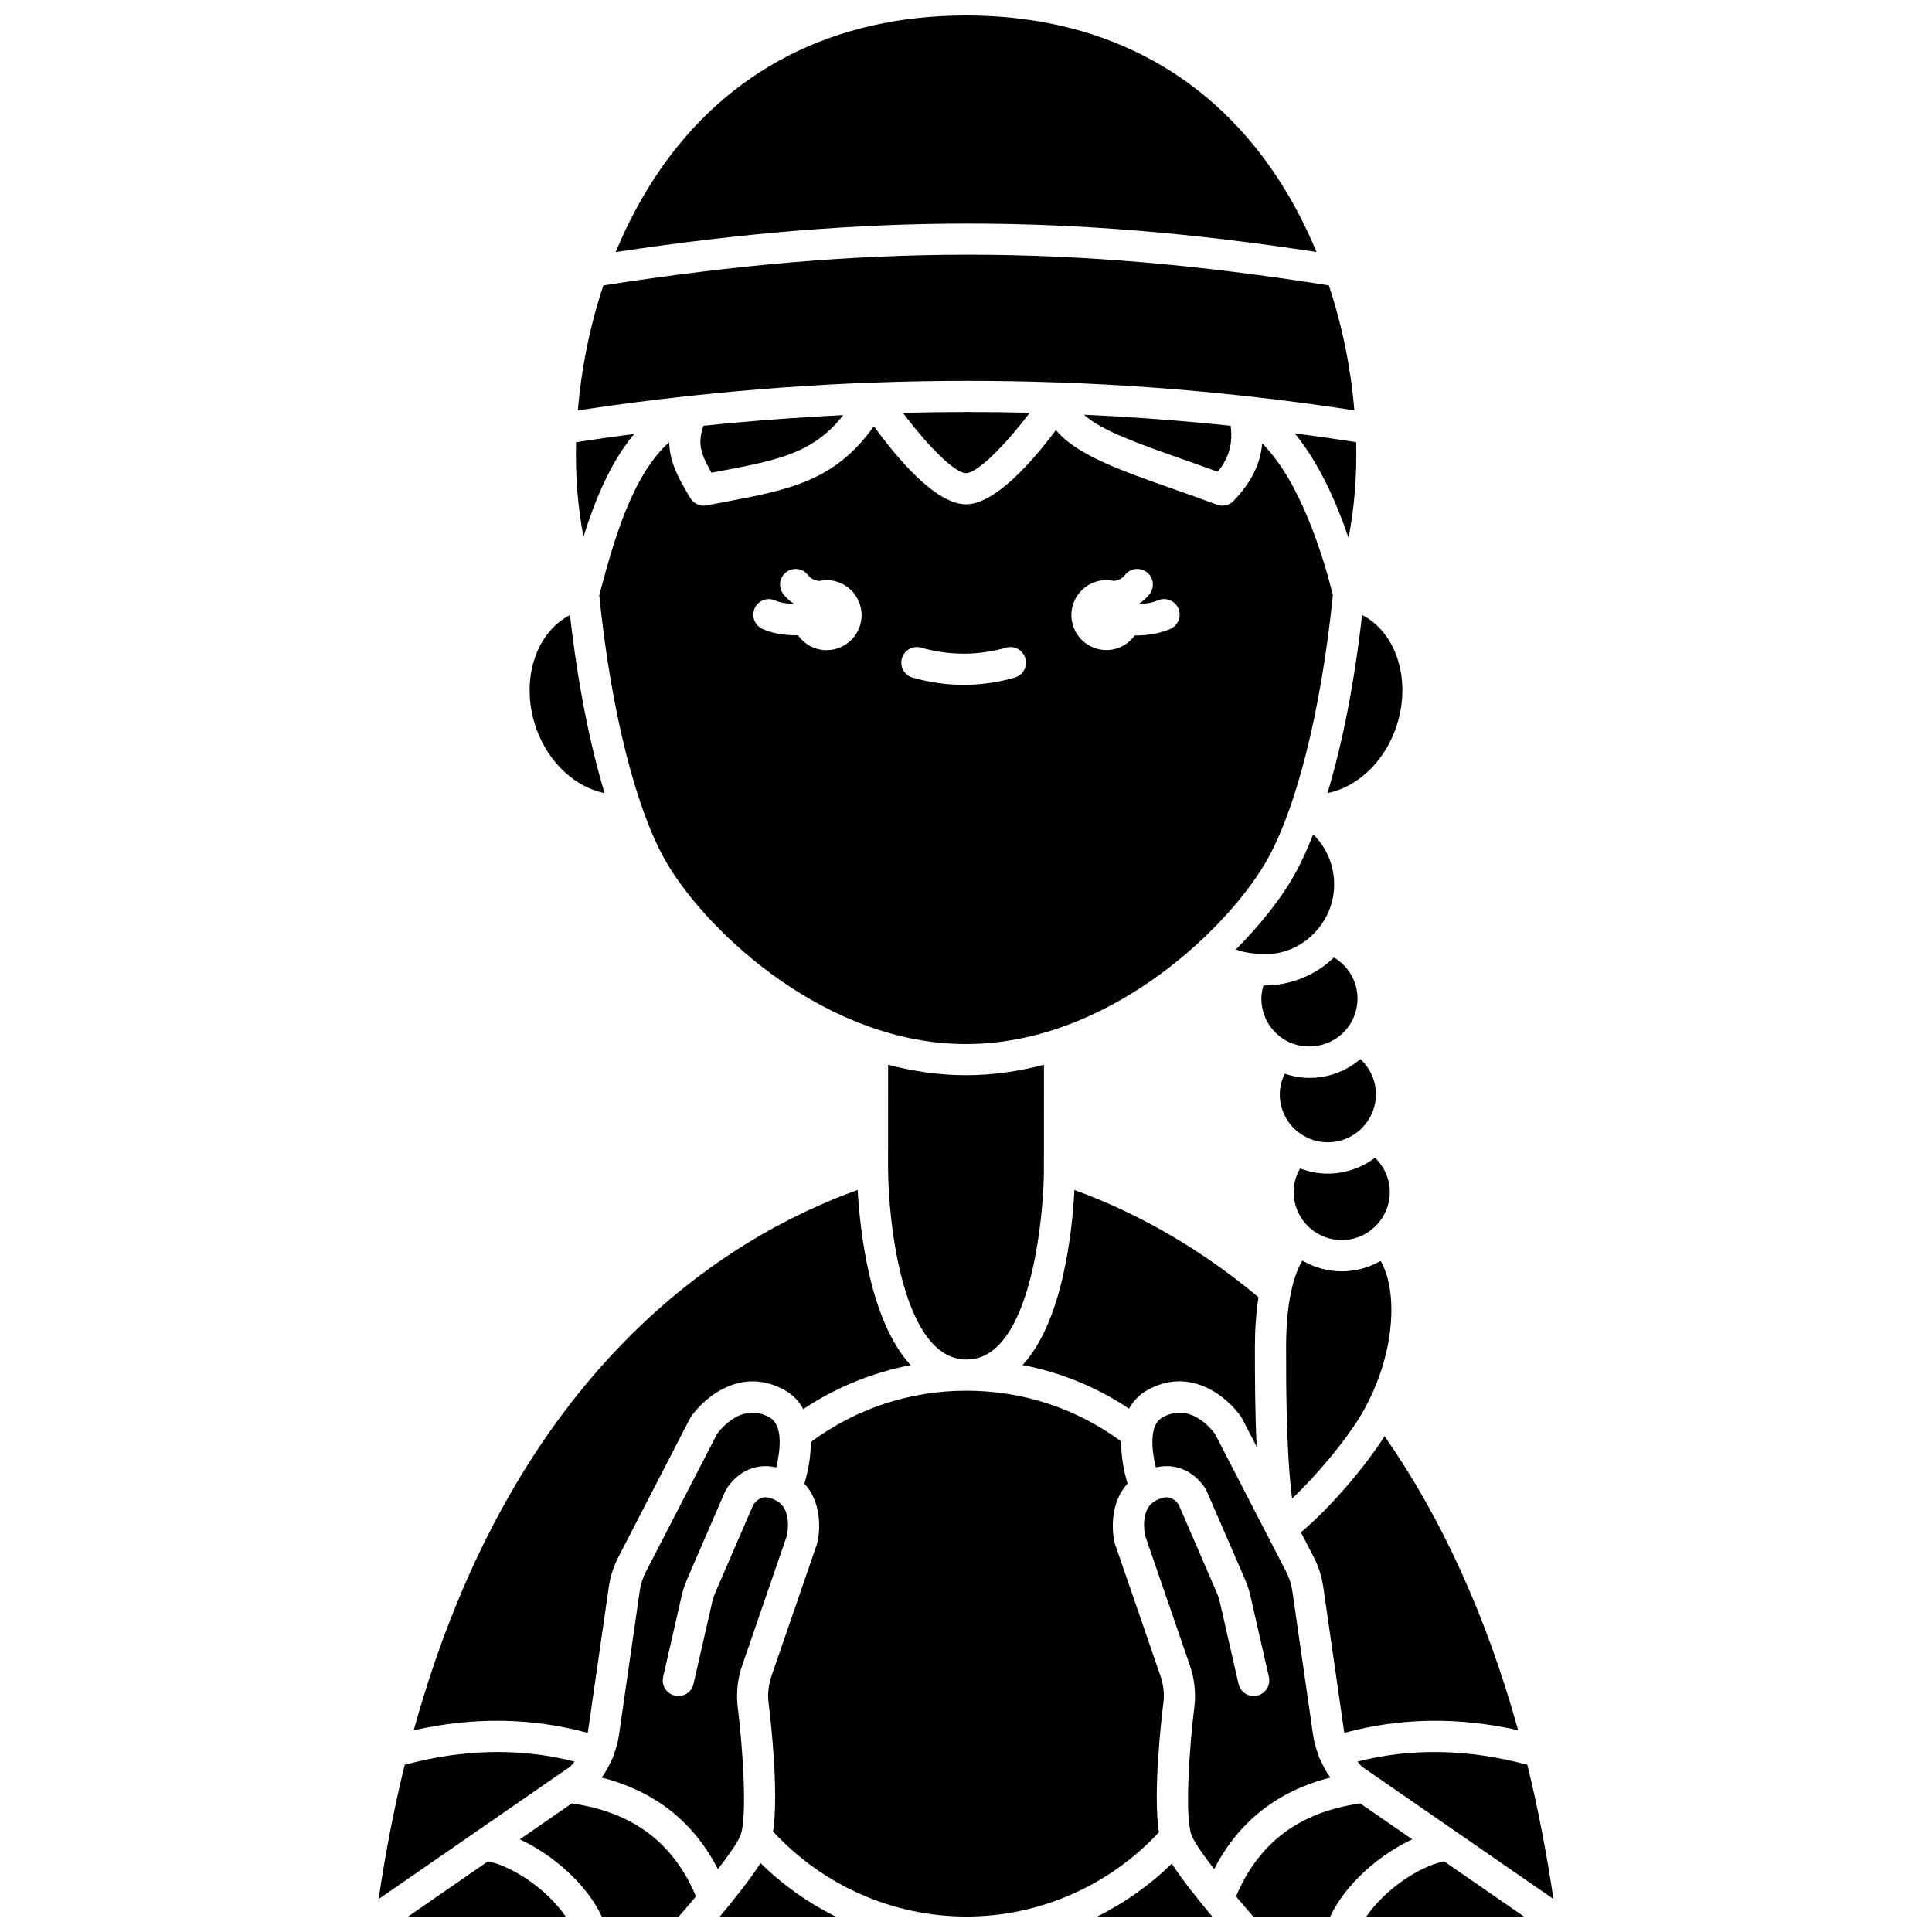
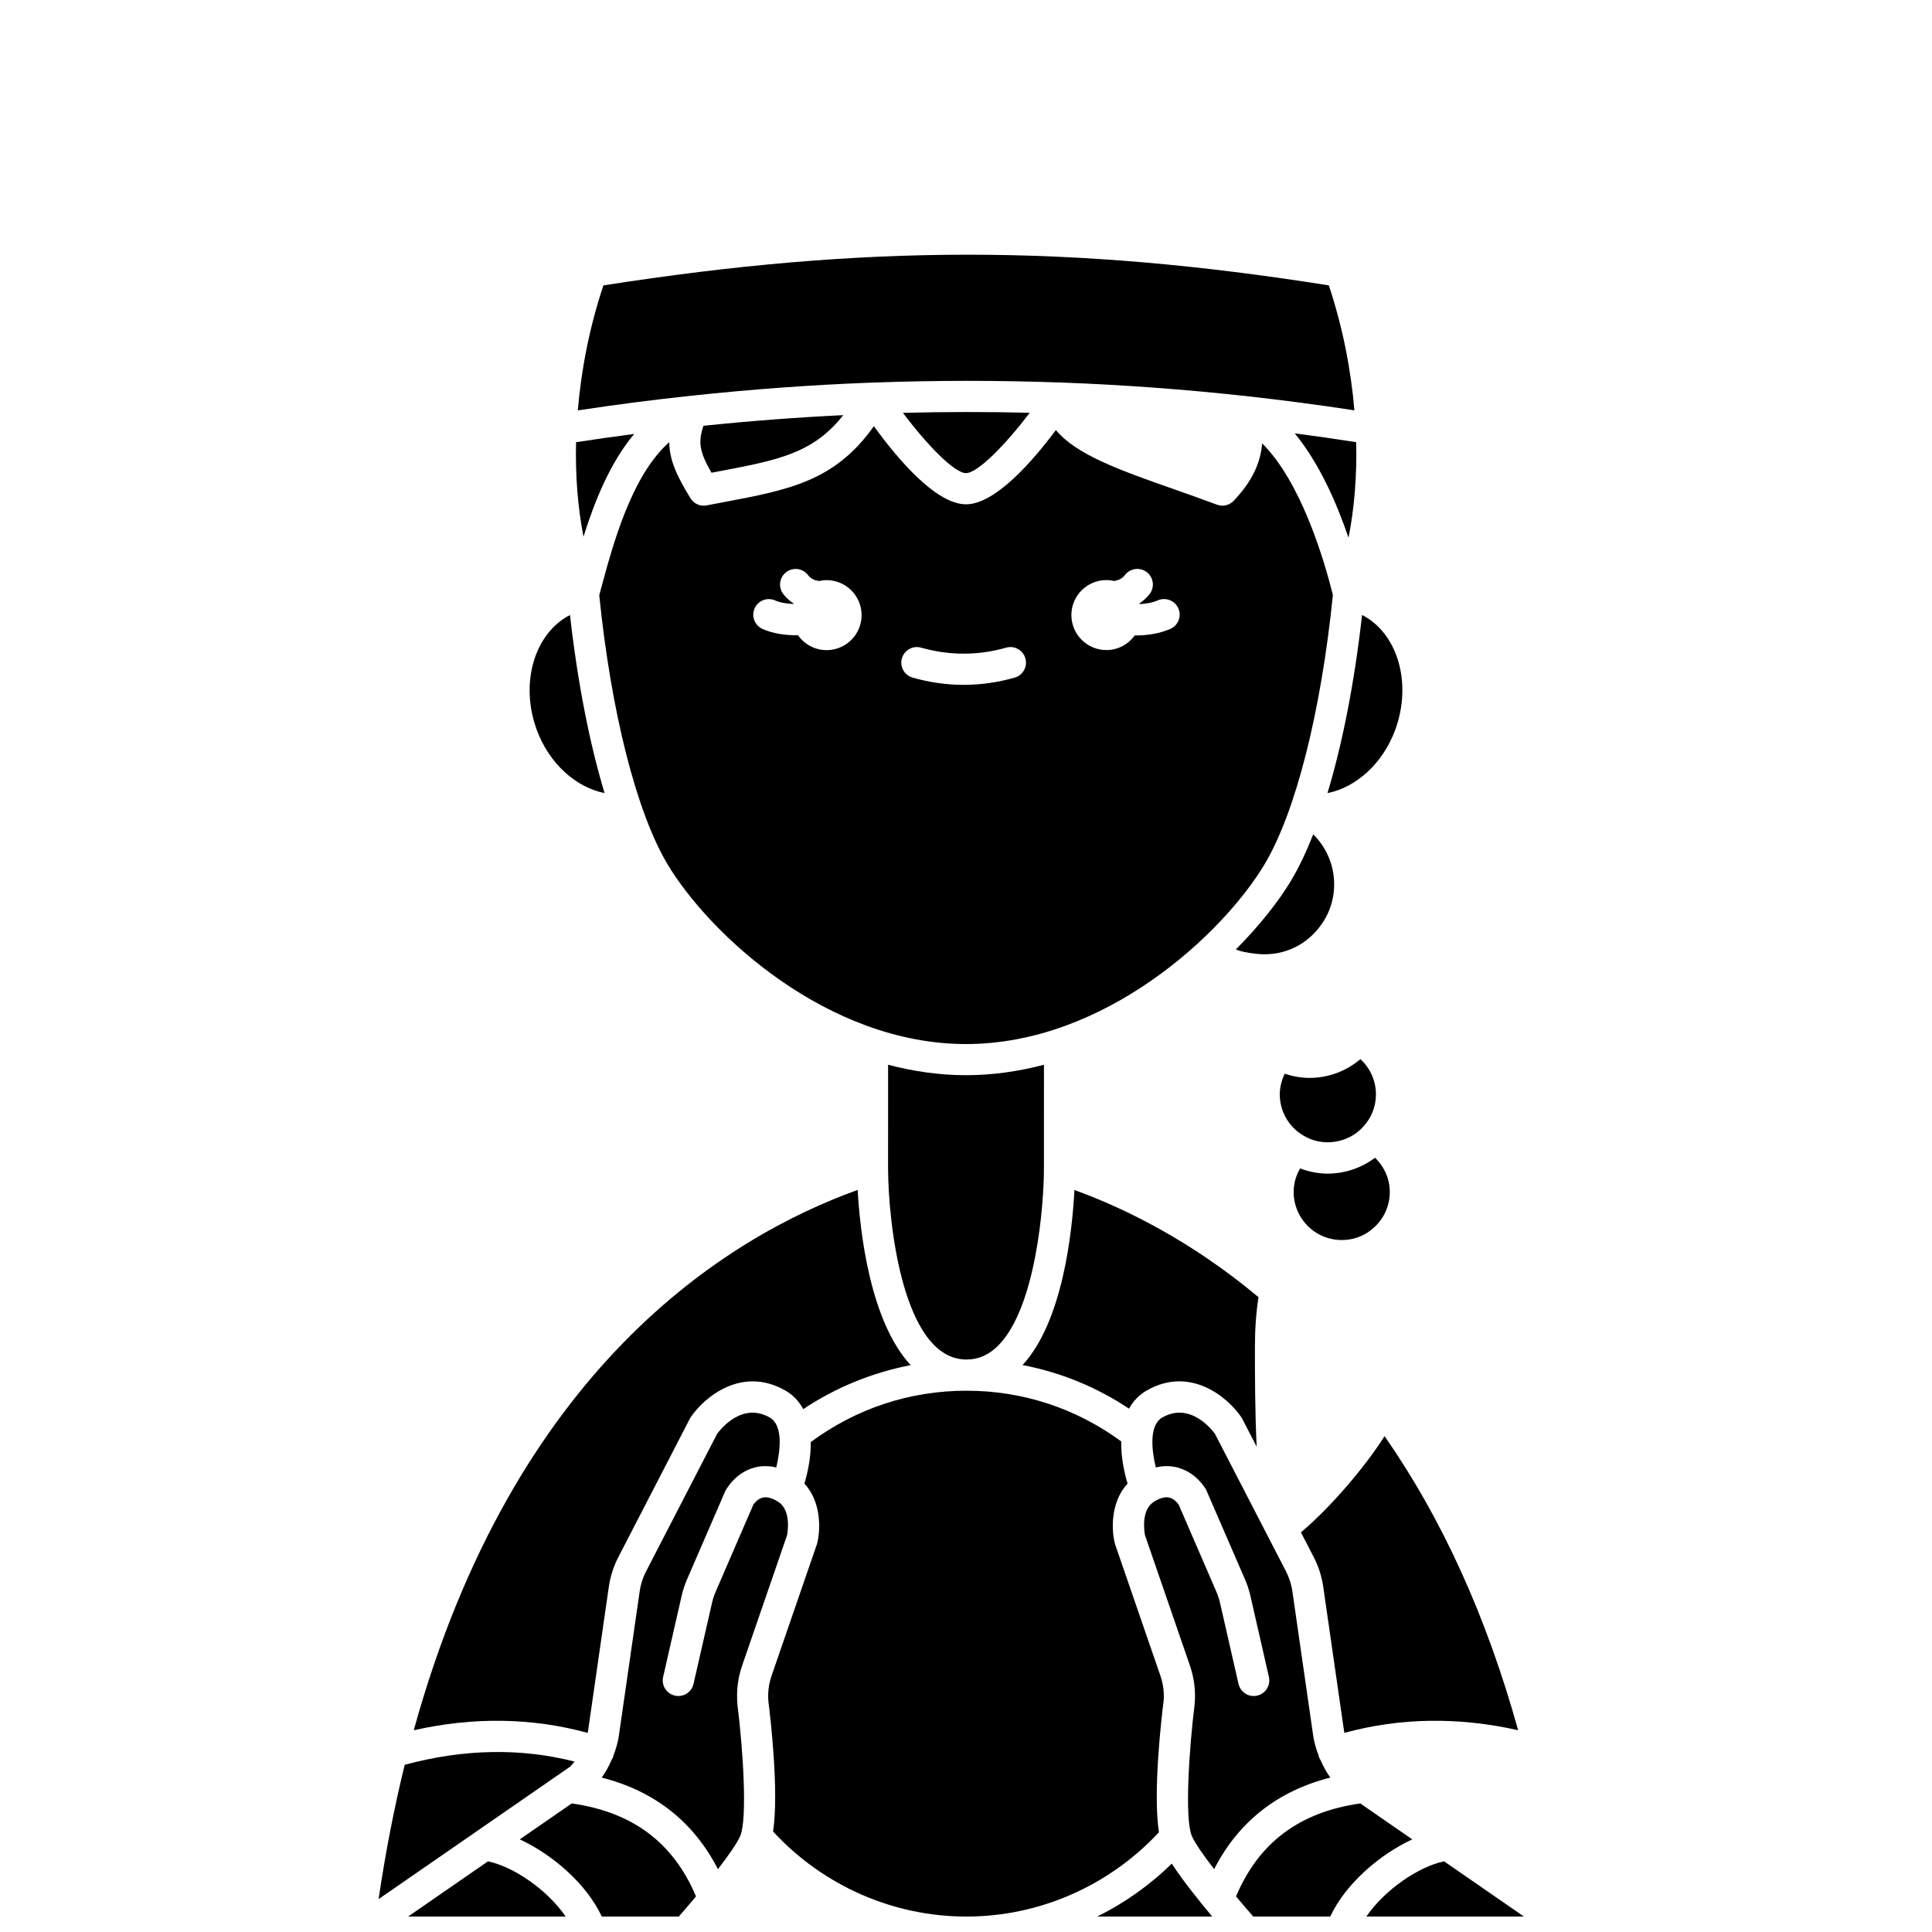
<svg xmlns="http://www.w3.org/2000/svg" width="800px" height="800px" version="1.1" viewBox="144 144 512 512">
  <defs>
    <clipPath id="h">
      <path d="m434 637h32v14.902h-32z" />
    </clipPath>
    <clipPath id="g">
      <path d="m347 512h106v139.9h-106z" />
    </clipPath>
    <clipPath id="f">
-       <path d="m334 637h32v14.902h-32z" />
-     </clipPath>
+       </clipPath>
    <clipPath id="e">
      <path d="m506 637h42v14.902h-42z" />
    </clipPath>
    <clipPath id="d">
-       <path d="m307 148.09h186v62.906h-186z" />
+       <path d="m307 148.09h186h-186z" />
    </clipPath>
    <clipPath id="c">
      <path d="m471 621h48v30.902h-48z" />
    </clipPath>
    <clipPath id="b">
      <path d="m281 621h48v30.902h-48z" />
    </clipPath>
    <clipPath id="a">
      <path d="m252 637h42v14.902h-42z" />
    </clipPath>
  </defs>
  <path d="m489.34 444.89c5.07 3.164 11.914 2.098 15.836-2.203 2.25-2.379 3.461-5.434 3.461-8.652 0-3.609-1.531-6.981-4.109-9.355-3.758 3.184-8.492 4.977-13.484 4.977-2.242 0-4.465-0.406-6.586-1.109-0.82 1.711-1.301 3.582-1.301 5.488-0.004 4.457 2.367 8.609 6.184 10.855z" />
  <path d="m501.37 286.5c1.531-7.684 2.25-16.262 2.035-25.32-5.422-0.848-10.855-1.625-16.289-2.332 6.367 7.731 11.008 18.117 14.254 27.652z" />
  <path d="m513.75 337.41c4.566-12.453 0.582-25.641-8.785-30.441-2.023 17.914-5.184 34.035-9.168 47.207 7.578-1.496 14.66-7.82 17.953-16.766z" />
  <path d="m400.12 504.29c3.176 0 5.926-1.207 8.406-3.688 9.992-10.012 12.137-37.273 12.125-46.938v-0.008l0.008-27.484c-6.633 1.738-13.535 2.766-20.652 2.766-7.113 0-14.02-1.031-20.652-2.769l-0.008 27.473c0.039 14.094 3.852 50.648 20.773 50.648z" />
  <path d="m488.54 453.64c-1.094 1.887-1.711 4.027-1.711 6.258 0 4.43 2.352 8.598 6.137 10.879 4.777 2.926 11.027 2.301 14.988-1.324 2.801-2.438 4.356-5.894 4.356-9.555 0-3.473-1.469-6.731-3.914-9.078-3.559 2.672-7.949 4.203-12.523 4.203-2.539 0-5.012-0.5-7.332-1.383z" />
-   <path d="m504.37 519.52c0.957-1.562 1.797-3.152 2.582-4.754 0-0.004 0.004-0.008 0.004-0.012 6.887-14.031 7.277-29.062 2.934-36.605-3.082 1.762-6.613 2.766-10.297 2.766-3.672 0-7.269-1-10.457-2.844-1.055 1.801-1.945 3.992-2.613 6.668-1.125 4.457-1.691 9.855-1.691 16.051v0.656c0 9.953 0 27.055 1.582 39.691 6.84-6.453 14.266-15.566 17.957-21.617z" />
-   <path d="m500.89 416.68c1.852-2.277 2.871-5.129 2.871-8.047 0-4.539-2.441-8.641-6.25-10.891-4.926 4.742-11.504 7.422-18.488 7.422-0.066 0-0.125-0.012-0.188-0.012-0.336 1.125-0.559 2.281-0.559 3.481 0 4.637 2.508 8.902 6.539 11.129 5.297 2.957 12.246 1.617 16.074-3.082z" />
  <path d="m488.76 550.09 3.398 6.578c1.273 2.461 2.113 5.098 2.512 7.836l5.523 38.305c0.02 0.141 0.07 0.277 0.094 0.418 14.707-4.012 30.137-4.273 46.031-0.699-8.305-29.957-20.18-56.113-35.395-77.934-4.805 7.617-13.961 18.598-22.164 25.496z" />
  <path d="m477.52 487.77c-18.035-15.09-35.695-23.664-48.785-28.406-0.574 11.004-3.078 34.879-13.758 46.387 10.07 1.934 19.605 5.812 28.227 11.562 1.074-1.949 2.606-3.637 4.773-4.867 11.465-6.477 21.332 1.785 24.945 7.066 0.094 0.137 0.184 0.285 0.262 0.434l3.844 7.445c-0.449-9.406-0.461-18.945-0.461-25.961v-0.656c0.004-4.738 0.332-9.074 0.953-13.004z" />
  <path d="m476.62 396.73c6.535 0.859 12.699-1.668 16.707-6.602 2.777-3.379 4.238-7.445 4.238-11.77 0-5.074-2.059-9.828-5.551-13.238-1.84 4.672-3.801 8.801-5.867 12.25-3.301 5.496-8.32 11.887-14.637 18.25 1.348 0.555 2.902 0.848 5.109 1.109z" />
-   <path d="m503.75 610.83c0.363 0.445 0.711 0.91 1.121 1.312l25.195 17.418c0.02 0.016 0.039 0.023 0.059 0.043l25.551 17.664c-1.832-12.352-4.141-24.277-6.918-35.582-15.602-4.199-30.703-4.496-45.008-0.855z" />
  <path d="m334.21 268.96c15.992-3.012 25.266-4.785 33.262-14.945-12.344 0.602-24.699 1.539-37.051 2.82-1.414 4.281-1.141 6.766 2.133 12.445z" />
-   <path d="m466.71 269.02c3.047-3.816 4.027-7.344 3.43-12.184-12.918-1.355-25.875-2.328-38.859-2.926 4.465 4.168 14.719 7.781 26.148 11.801 2.992 1.051 6.098 2.144 9.281 3.309z" />
  <path d="m400 269.38c3.113 0 10.492-7.566 16.895-15.992-11.188-0.273-22.395-0.266-33.609 0.02 6.32 8.418 13.613 15.973 16.715 15.973z" />
  <path d="m326.98 276.04c-3.836-6.219-5.606-10.438-5.617-14.863-10.012 8.852-14.93 27.105-18.098 38.863l-0.457 1.699c3.137 30.996 9.898 57.641 18.145 71.383 11.031 18.395 42.25 47.562 79.059 47.562 36.809 0 68.027-29.172 79.062-47.559 8.254-13.754 15.02-40.43 18.152-71.465-2.461-9.84-8.496-29.949-18.734-40.164-0.48 5.566-2.914 10.328-7.555 15.219-1.141 1.207-2.898 1.605-4.441 1.023-4.062-1.52-8.027-2.91-11.805-4.242-13.824-4.859-25.504-8.996-30.867-15.527-6.098 8.172-16.051 19.676-23.824 19.676-8.125 0-18.496-12.52-24.414-20.711-10.281 14.547-22.402 16.867-39.844 20.152l-4.469 0.848c-1.688 0.34-3.394-0.43-4.293-1.895zm110.22 21.688c0.691 0 1.355 0.086 2.004 0.23 1.102-0.148 2.137-0.551 2.914-1.57 1.387-1.809 3.981-2.152 5.789-0.766 1.809 1.387 2.152 3.981 0.766 5.785-0.793 1.031-1.734 1.844-2.746 2.547 0.016 0.047 0.027 0.09 0.043 0.137 1.664-0.074 3.379-0.352 4.898-1 2.09-0.895 4.523 0.082 5.422 2.172 0.895 2.098-0.078 4.527-2.172 5.422-2.875 1.227-6.094 1.715-9.133 1.715-0.09 0-0.172-0.012-0.262-0.012-1.684 2.34-4.414 3.883-7.519 3.883-5.121 0-9.277-4.156-9.277-9.277 0-5.109 4.148-9.266 9.273-9.266zm-54.188 20.754c0.621-2.191 2.914-3.484 5.098-2.844 7.488 2.121 15.047 2.121 22.531 0 2.184-0.637 4.477 0.652 5.098 2.844 0.625 2.191-0.652 4.477-2.844 5.098-4.473 1.273-9.02 1.914-13.516 1.914-4.488 0-9.035-0.641-13.516-1.914-2.195-0.617-3.469-2.902-2.852-5.098zm-39.027-13.262c0.93-2.086 3.371-3.023 5.453-2.09 1.355 0.602 3.102 0.871 4.852 0.934 0.012-0.031 0.02-0.066 0.031-0.098-1.012-0.707-1.957-1.516-2.746-2.547-1.387-1.809-1.047-4.398 0.766-5.785 1.812-1.391 4.406-1.051 5.789 0.766 0.785 1.023 1.816 1.418 2.926 1.566 0.645-0.141 1.309-0.227 1.996-0.227 5.121 0 9.277 4.156 9.277 9.277s-4.156 9.277-9.277 9.277c-3.141 0-5.902-1.57-7.578-3.957-0.125 0-0.238 0.02-0.363 0.02-3.113 0-6.348-0.477-9.027-1.672-2.09-0.938-3.027-3.383-2.098-5.465z" />
  <g clip-path="url(#h)">
    <path d="m434.79 651.9h30.457c-3.578-4.269-7.918-9.699-10.711-14.012-5.859 5.719-12.523 10.418-19.746 14.012z" />
  </g>
  <g clip-path="url(#g)">
    <path d="m452.37 594.8c0.195-2.188-0.086-4.496-0.852-6.711l-12.008-34.84c-0.051-0.137-0.086-0.277-0.121-0.422-0.906-3.906-0.934-10.957 3.434-15.664-1.008-3.312-1.758-7.293-1.688-11.18-11.969-8.766-26.086-13.43-41.02-13.43-15.051 0-29.254 4.734-41.254 13.609 0.047 3.828-0.699 7.742-1.688 11.004 4.371 4.707 4.336 11.758 3.434 15.664-0.031 0.141-0.07 0.281-0.121 0.422l-12.008 34.84c-0.766 2.215-1.047 4.523-0.836 6.859 0.531 4.211 2.824 23.812 1.234 34.422 13.191 14.309 31.723 22.535 51.234 22.535 19.371 0 37.82-8.152 51.023-22.332-1.637-10.566 0.684-30.41 1.234-34.777z" />
  </g>
  <g clip-path="url(#f)">
    <path d="m334.76 651.9h30.648c-7.273-3.621-13.973-8.363-19.863-14.141-2.785 4.336-7.172 9.828-10.785 14.141z" />
  </g>
  <path d="m339.44 595.83c-0.332-3.652 0.09-7.117 1.238-10.438l11.914-34.582c0.188-1.023 1.047-6.699-2.406-8.852-1.582-0.98-2.945-1.34-4.055-1.082-1.32 0.316-2.219 1.484-2.488 1.875l-10 23.113c-0.402 0.93-0.719 1.895-0.945 2.883l-4.906 21.5c-0.508 2.227-2.707 3.625-4.949 3.106-2.227-0.508-3.613-2.723-3.106-4.945l4.906-21.5c0.34-1.473 0.812-2.934 1.418-4.324l10.129-23.402c0.438-0.832 2.875-5.004 7.824-6.285 1.43-0.371 3.387-0.559 5.711-0.008 1.098-4.621 1.824-11.223-1.754-13.246-7.219-4.078-12.844 2.867-13.941 4.363l-18.828 36.457c-0.852 1.641-1.414 3.398-1.676 5.227l-5.523 38.305c-0.266 1.844-0.809 3.613-1.48 5.34-0.02 0.086 0 0.168-0.027 0.258-0.09 0.285-0.25 0.523-0.398 0.773-0.727 1.656-1.57 3.25-2.637 4.711 13.992 3.57 24.328 11.68 30.797 24.273 2.852-3.695 5.191-7.035 5.941-8.867 1.898-4.637 0.699-23.055-0.758-34.652z" />
  <g clip-path="url(#e)">
    <path d="m506.1 651.9h41.75l-21.164-14.633c-6.785 1.438-15.691 7.504-20.586 14.633z" />
  </g>
  <g clip-path="url(#d)">
    <path d="m492.89 210.78c-3.031-7.32-6.75-14.387-11.203-20.965-18.488-27.293-46.73-41.719-81.68-41.719-34.883 0-63.082 14.379-81.555 41.582-4.492 6.621-8.234 13.746-11.289 21.121 66.727-10.059 120.07-10.059 185.73-0.02z" />
  </g>
  <g clip-path="url(#c)">
    <path d="m504.49 621.93c-16.113 2.285-26.906 10.379-32.93 24.637 1.605 1.926 3.152 3.727 4.566 5.336h20.402c4.066-8.699 13.117-16.461 21.738-20.449z" />
  </g>
  <path d="m496.55 615.07c-1.055-1.445-1.891-3.023-2.613-4.664-0.156-0.266-0.328-0.52-0.426-0.824-0.027-0.09-0.008-0.184-0.031-0.273-0.66-1.719-1.207-3.484-1.469-5.32l-5.523-38.305c-0.266-1.82-0.824-3.582-1.672-5.227l-18.832-36.457c-1.07-1.461-6.703-8.449-13.938-4.363-3.582 2.019-2.856 8.625-1.754 13.246 2.324-0.547 4.277-0.359 5.711 0.008 4.945 1.285 7.379 5.457 7.641 5.93l10.305 23.758c0.602 1.395 1.078 2.852 1.418 4.328l4.906 21.5c0.508 2.223-0.883 4.438-3.106 4.945-2.227 0.52-4.441-0.879-4.949-3.106l-4.906-21.5c-0.223-0.988-0.543-1.957-0.945-2.887l-10-23.109c-0.27-0.391-1.164-1.559-2.488-1.875-1.113-0.262-2.473 0.098-4.055 1.082-3.441 2.144-2.598 7.785-2.402 8.855l11.914 34.578c1.148 3.324 1.57 6.789 1.254 10.289-1.473 11.746-2.672 30.164-0.777 34.797 0.75 1.832 3.094 5.168 5.941 8.867 6.469-12.598 16.805-20.703 30.797-24.273z" />
  <g clip-path="url(#b)">
    <path d="m295.52 621.93-13.777 9.523c8.617 3.984 17.668 11.746 21.738 20.449h20.402c1.418-1.613 2.961-3.414 4.566-5.336-6.019-14.262-16.816-22.352-32.93-24.637z" />
  </g>
  <path d="m327.45 248.85c15.742-1.684 31.492-2.844 47.223-3.441 0.074-0.012 0.145 0.004 0.219-0.008 0.266-0.008 0.523-0.012 0.789-0.023 0.09 0.004 0.176-0.02 0.27-0.008 16.223-0.582 32.43-0.586 48.59-0.012 0.086-0.004 0.156-0.051 0.242-0.051 0.117 0 0.215 0.059 0.332 0.066 0.039 0 0.074 0 0.113 0.004 0.121 0.012 0.234-0.012 0.355 0.012 16.148 0.598 32.254 1.793 48.293 3.543 0.219 0.012 0.43 0.023 0.645 0.07 9.496 1.051 18.965 2.297 28.41 3.746-0.918-10.875-3.121-22.148-6.777-33.117-68.355-10.848-122.75-10.84-192.25 0.004-3.652 10.965-5.859 22.246-6.781 33.125 9.891-1.5 19.793-2.781 29.691-3.848 0.219-0.023 0.43-0.062 0.637-0.062z" />
  <path d="m304.22 354.18c-3.981-13.168-7.141-29.285-9.168-47.195-9.391 4.848-13.363 18.008-8.805 30.434 3.285 8.934 10.398 15.266 17.973 16.762z" />
  <path d="m312.07 259c-5.137 0.672-10.277 1.398-15.41 2.188-0.215 8.953 0.484 17.43 1.969 25.051 2.934-9.367 7.055-19.641 13.441-27.238z" />
  <path d="m269.96 629.56 25.184-17.414c0.41-0.41 0.754-0.867 1.121-1.312-14.316-3.648-29.418-3.356-45.012 0.855-2.777 11.305-5.09 23.23-6.922 35.59l25.555-17.664c0.023-0.02 0.047-0.039 0.074-0.055z" />
  <path d="m299.73 603.23c0.023-0.141 0.074-0.277 0.094-0.418l5.523-38.305c0.398-2.738 1.238-5.379 2.512-7.836l18.965-36.723c0.078-0.148 0.164-0.297 0.262-0.434 3.609-5.277 13.469-13.539 24.945-7.066 2.215 1.25 3.762 2.984 4.84 4.984 8.602-5.75 18.316-9.688 28.465-11.664-10.812-11.684-13.43-35.461-14.051-46.422-34.891 12.543-91.16 47.359-117.64 143.19 15.906-3.59 31.355-3.324 46.09 0.691z" />
  <g clip-path="url(#a)">
    <path d="m273.32 637.27-21.164 14.633h41.75c-4.894-7.133-13.801-13.199-20.586-14.633z" />
  </g>
</svg>